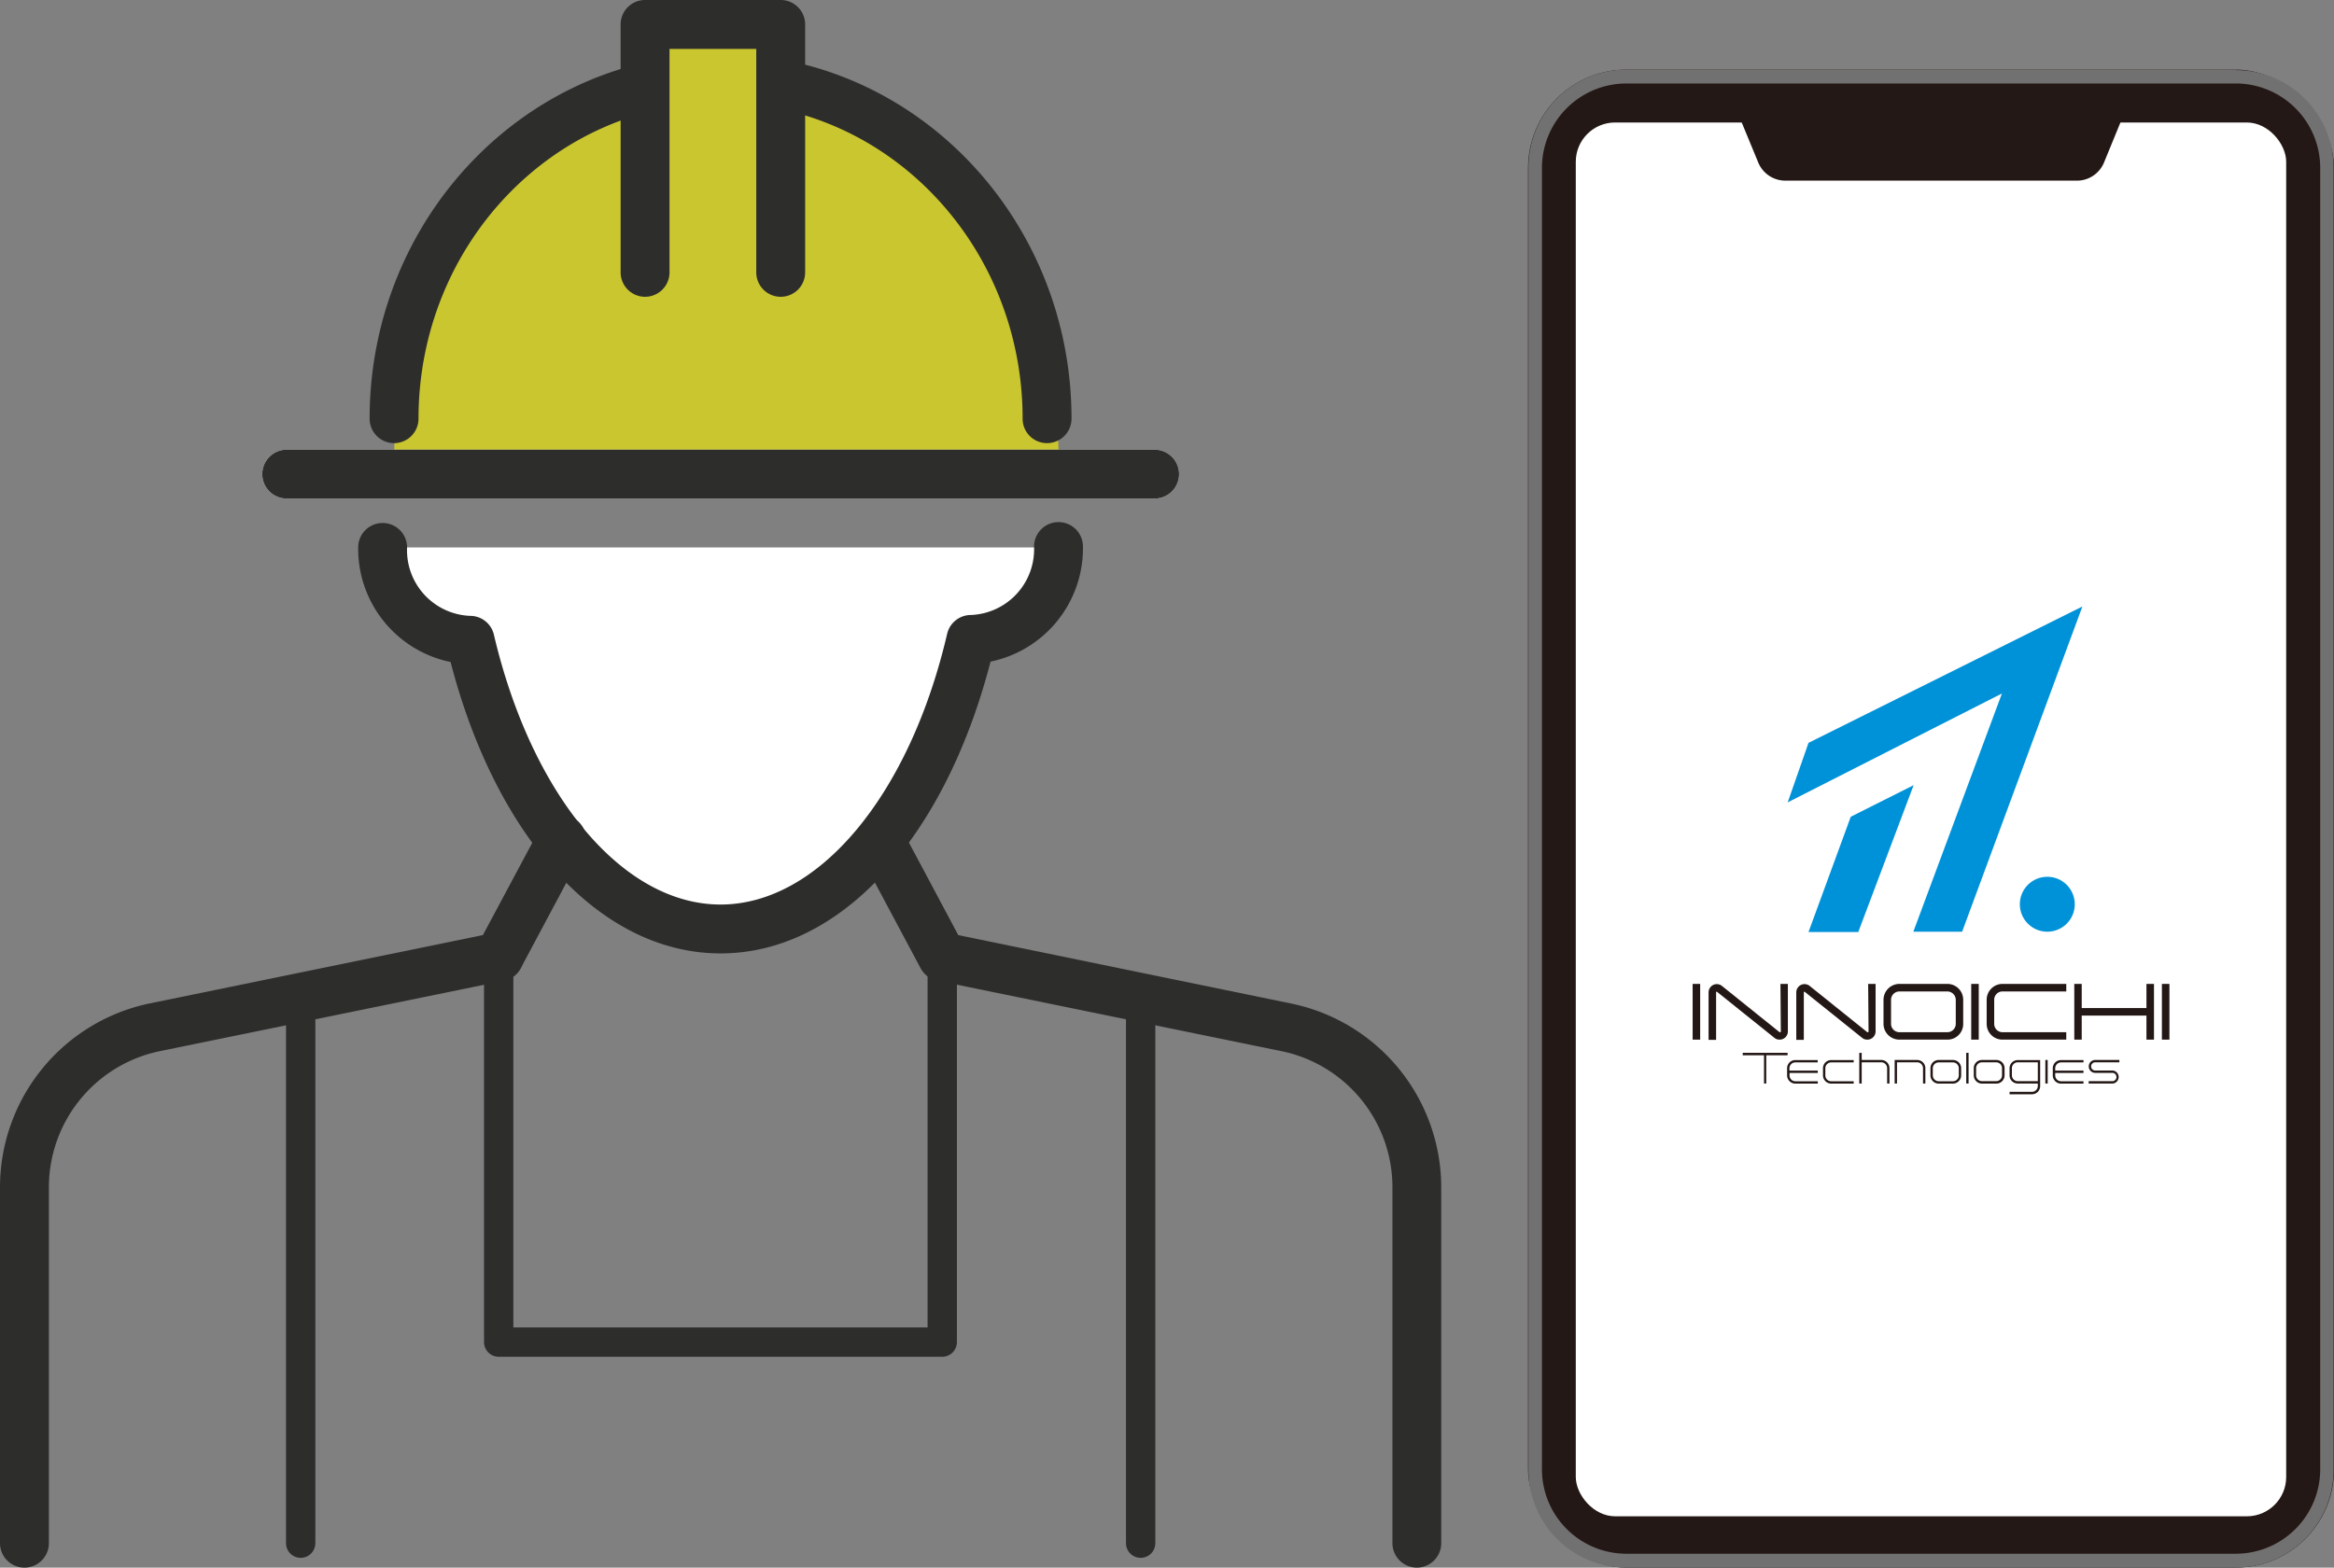
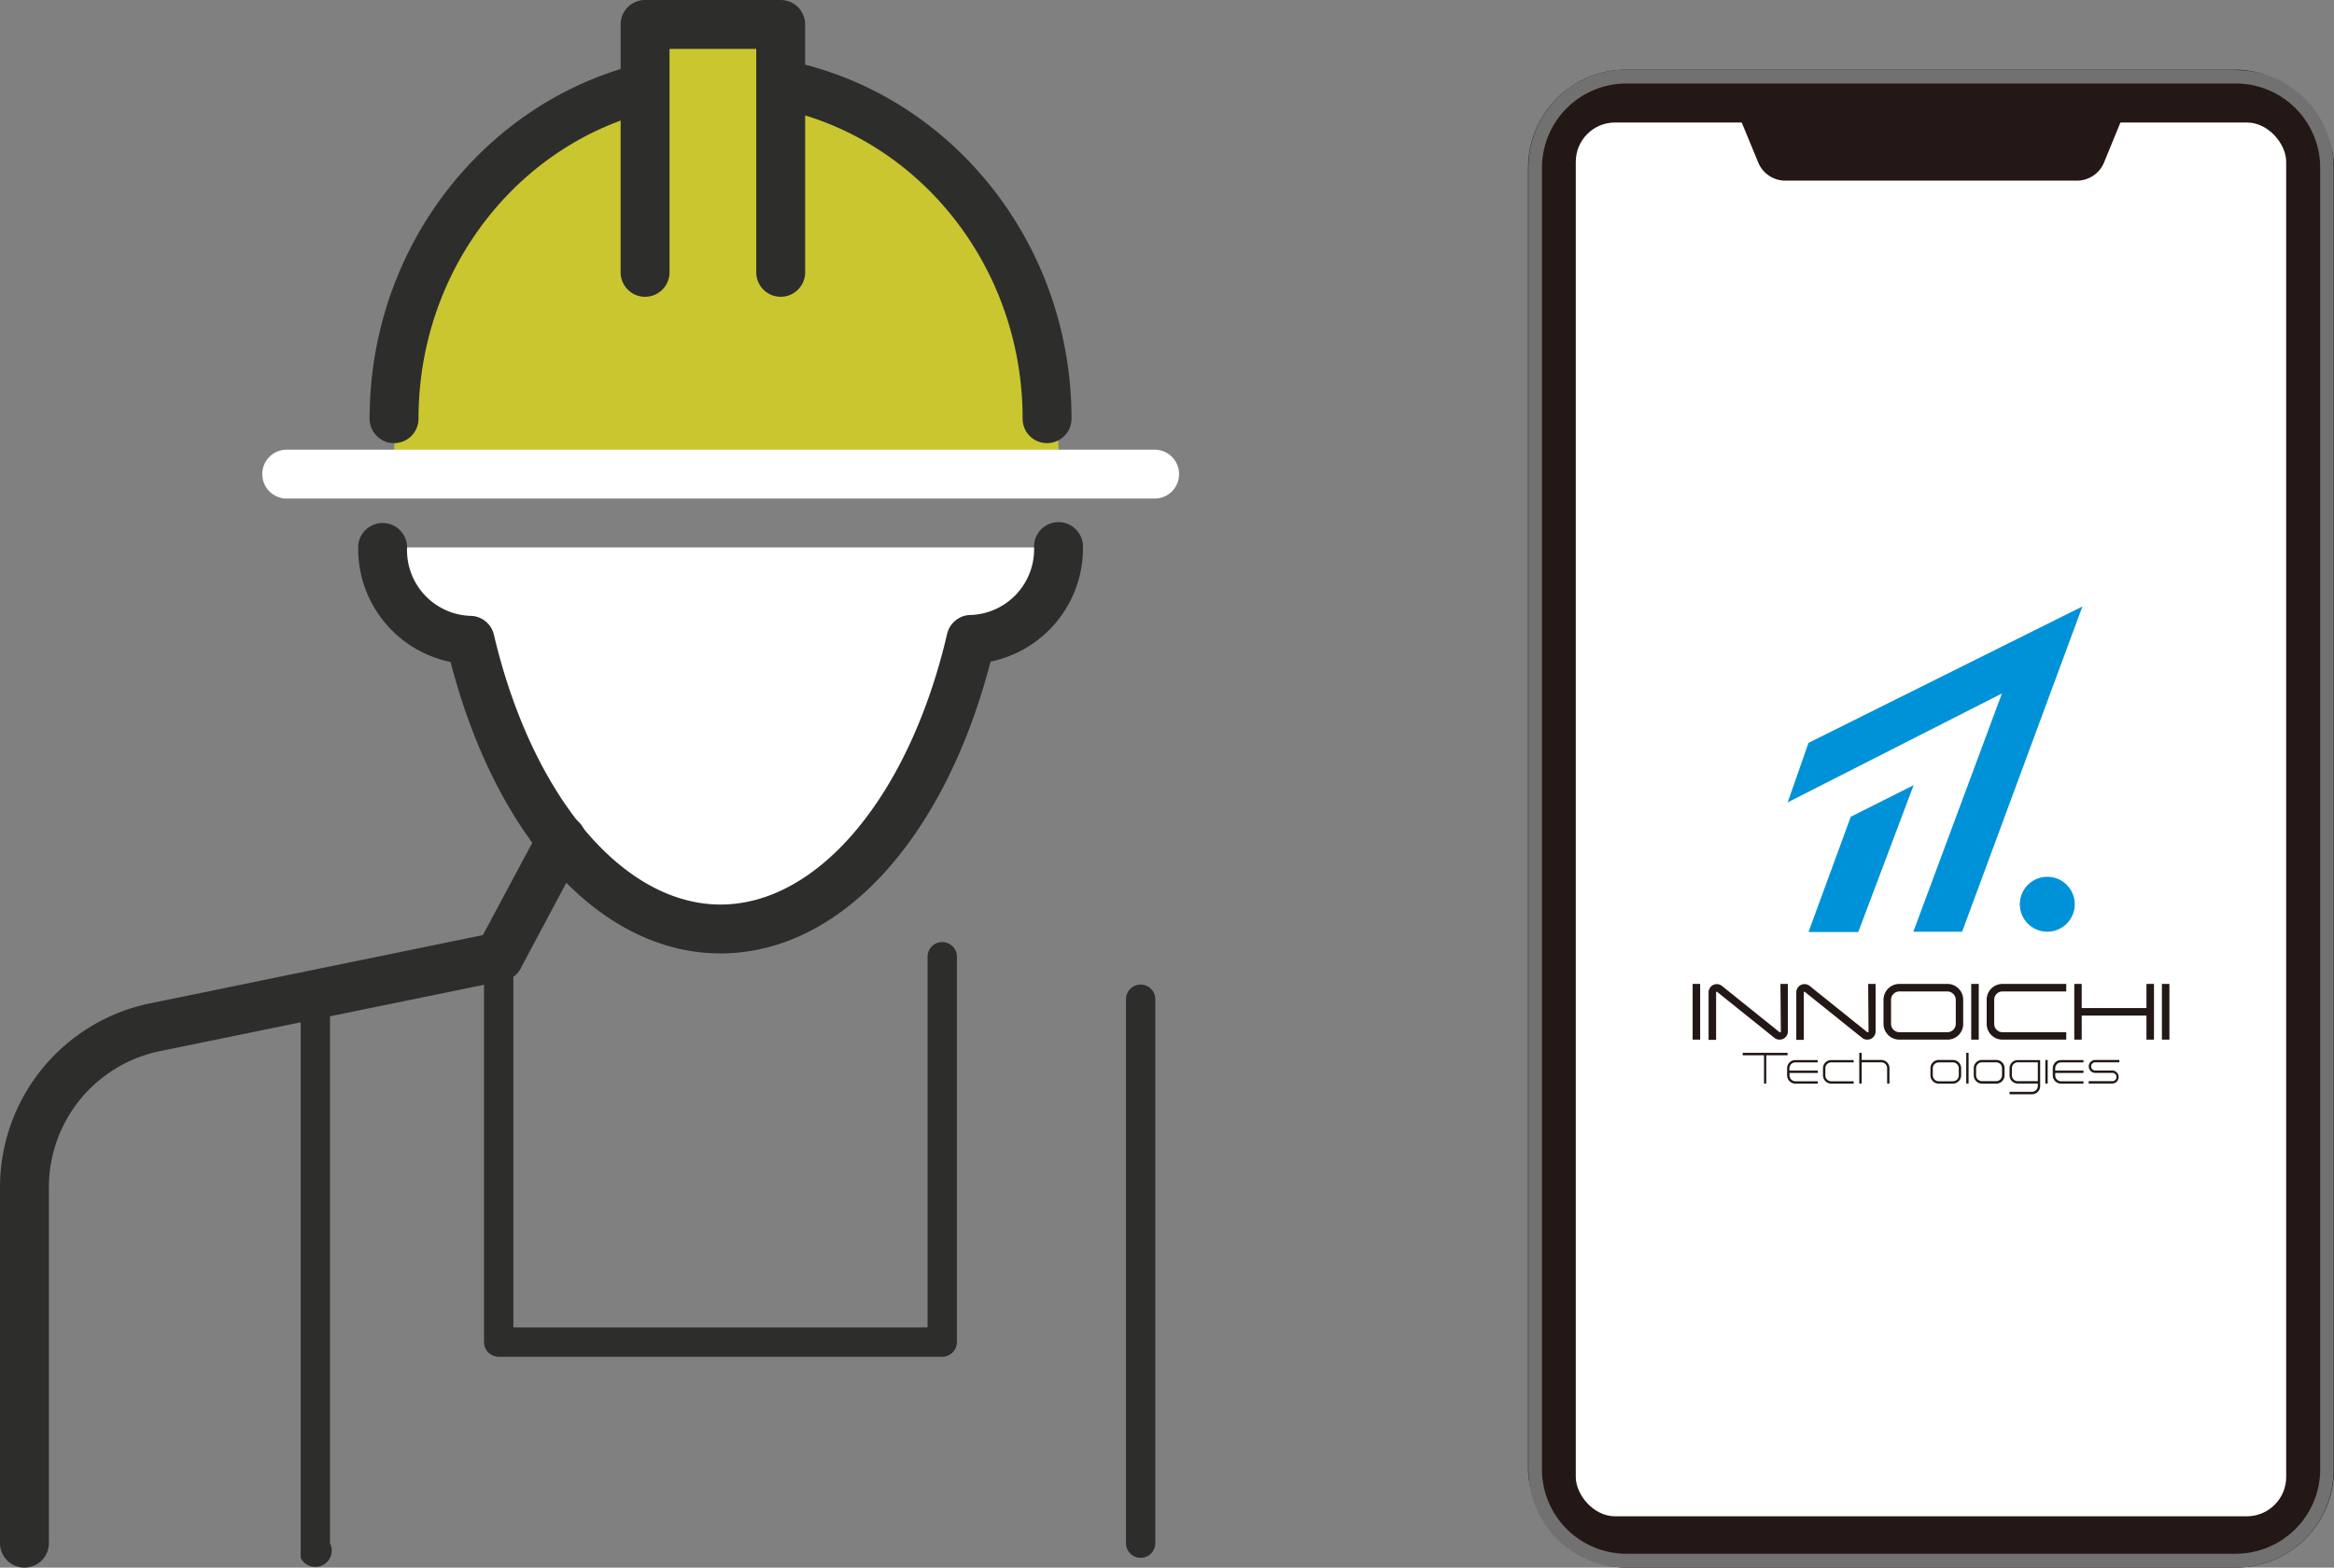
<svg xmlns="http://www.w3.org/2000/svg" viewBox="0 0 238.69 160.36">
  <rect x="0" y="0" width="238.69" height="160.36" fill="#808080" stroke="none" />
  <defs>
    <style>.cls-1{fill:#231815;}.cls-2{fill:#727171;}.cls-3{fill:#fff;}.cls-4{fill:#0092d8;}.cls-5{fill:#cac62f;}.cls-6{fill:#2d2d2c;}</style>
  </defs>
  <g id="レイヤー_2" data-name="レイヤー 2">
    <g id="レイヤー_1-2" data-name="レイヤー 1">
      <rect class="cls-1" x="156.27" y="7.12" width="82.43" height="153.24" rx="10.05" />
      <path class="cls-2" d="M228.65,8.54a8.64,8.64,0,0,1,8.63,8.63V150.31a8.64,8.64,0,0,1-8.63,8.63H166.31a8.64,8.64,0,0,1-8.62-8.63V17.17a8.64,8.64,0,0,1,8.62-8.63h62.34m0-1.42H166.31a10,10,0,0,0-10,10.05V150.31a10,10,0,0,0,10,10.05h62.34a10,10,0,0,0,10-10.05V17.17a10,10,0,0,0-10-10Z" />
      <rect class="cls-3" x="161.15" y="12.53" width="72.65" height="142.58" rx="4.02" />
      <path class="cls-1" d="M212.37,18.48H182.59a3,3,0,0,1-2.79-1.88l-2.89-7h41.14l-2.89,7.05A3,3,0,0,1,212.37,18.48Z" />
      <polygon class="cls-4" points="212.96 62.04 184.95 75.99 182.82 82.08 204.73 70.94 195.67 95.31 200.66 95.31 212.96 62.04" />
      <polygon class="cls-4" points="195.7 80.32 190.04 95.34 184.95 95.34 189.27 83.55 195.7 80.32" />
      <circle class="cls-4" cx="209.37" cy="92.5" r="2.81" />
      <path class="cls-1" d="M173.1,100.65h.77v5.7h-.77Z" />
      <path class="cls-1" d="M182.08,100.65h.76v4.87a.84.84,0,0,1-.84.83.79.79,0,0,1-.52-.17l-5.91-4.74a.05.05,0,0,0,0,0,.08.08,0,0,0-.07.07v4.86h-.77v-4.86a.85.85,0,0,1,.84-.84.86.86,0,0,1,.52.18l5.9,4.74.05,0s.08,0,.08-.07Z" />
      <path class="cls-1" d="M191.05,100.65h.76v4.87a.84.84,0,0,1-.84.83.79.79,0,0,1-.52-.17l-5.91-4.74a.05.05,0,0,0,0,0,.08.08,0,0,0-.07.07v4.86h-.77v-4.86a.85.85,0,0,1,.84-.84.86.86,0,0,1,.52.18l5.9,4.74.05,0s.08,0,.08-.07Z" />
      <path class="cls-1" d="M200.77,102.27v2.47a1.6,1.6,0,0,1-1.61,1.61h-4.92a1.62,1.62,0,0,1-1.62-1.61v-2.47a1.63,1.63,0,0,1,1.62-1.62h4.92A1.62,1.62,0,0,1,200.77,102.27Zm-.76,0a.87.87,0,0,0-.85-.85h-4.92a.86.86,0,0,0-.85.85v2.47a.86.86,0,0,0,.85.85h4.92a.86.86,0,0,0,.85-.85Z" />
      <path class="cls-1" d="M201.59,100.65h.77v5.7h-.77Z" />
      <path class="cls-1" d="M211.31,100.65v.77h-6.53a.85.85,0,0,0-.84.85v2.47a.85.85,0,0,0,.84.85h6.53v.76h-6.53a1.61,1.61,0,0,1-1.61-1.61v-2.47a1.62,1.62,0,0,1,1.61-1.62Z" />
      <path class="cls-1" d="M219.51,100.65h.77v5.7h-.77v-2.46h-6.62v2.46h-.76v-5.7h.76v2.47h6.62Z" />
      <path class="cls-1" d="M221.09,100.65h.77v5.7h-.77Z" />
      <polygon class="cls-1" points="182.81 107.7 178.22 107.7 178.22 107.95 180.4 107.95 180.4 110.84 180.63 110.84 180.63 107.95 182.81 107.95 182.81 107.7" />
      <path class="cls-1" d="M182.76,109.27V110a.85.85,0,0,0,.85.85h2.29v-.24h-2.29a.6.6,0,0,1-.6-.61v-.24h2.89v-.24H183v-.24a.6.6,0,0,1,.6-.6h2.29v-.24h-2.29A.84.84,0,0,0,182.76,109.27Z" />
      <path class="cls-1" d="M186.43,109.27V110a.85.85,0,0,0,.84.85h2.3v-.24h-2.3a.6.6,0,0,1-.6-.61v-.72a.6.6,0,0,1,.6-.6h2.3v-.24h-2.3A.84.84,0,0,0,186.43,109.27Z" />
      <path class="cls-1" d="M192.39,108.43h-2v-.73h-.25v3.14h.25v-2.17h2a.6.6,0,0,1,.6.6v1.57h.24v-1.57A.84.84,0,0,0,192.39,108.43Z" />
-       <path class="cls-1" d="M196.05,108.43h-2.29v2.41H194v-2.17h2.05a.6.6,0,0,1,.61.6v1.57h.24v-1.57A.84.84,0,0,0,196.05,108.43Z" />
      <path class="cls-1" d="M199.71,108.43h-1.44a.84.84,0,0,0-.85.84V110a.85.85,0,0,0,.85.85h1.44a.85.85,0,0,0,.85-.85v-.72A.84.84,0,0,0,199.71,108.43Zm.61.84V110a.61.61,0,0,1-.61.61h-1.44a.61.61,0,0,1-.61-.61v-.72a.6.6,0,0,1,.61-.6h1.44A.6.6,0,0,1,200.32,109.27Z" />
      <rect class="cls-1" x="201.08" y="107.7" width="0.24" height="3.14" />
      <path class="cls-1" d="M204.14,108.43h-1.45a.84.84,0,0,0-.84.84V110a.85.85,0,0,0,.84.85h1.45A.85.85,0,0,0,205,110v-.72A.84.84,0,0,0,204.14,108.43Zm0,2.17h-1.45a.6.6,0,0,1-.6-.61v-.72a.6.6,0,0,1,.6-.6h1.45a.6.6,0,0,1,.6.6V110A.6.6,0,0,1,204.14,110.6Z" />
      <path class="cls-1" d="M205.51,109.27V110a.84.84,0,0,0,.84.84h2.05v.25a.6.6,0,0,1-.6.6h-2.29v.25h2.29a.84.84,0,0,0,.84-.85v-2.65h-2.29A.84.84,0,0,0,205.51,109.27Zm2.89,1.33h-2.05a.6.6,0,0,1-.6-.61v-.72a.6.6,0,0,1,.6-.6h2.05Z" />
      <rect class="cls-1" x="209.17" y="108.43" width="0.24" height="2.41" />
      <path class="cls-1" d="M209.93,109.27V110a.85.85,0,0,0,.85.85h2.29v-.24h-2.29a.6.6,0,0,1-.6-.61v-.24h2.89v-.24h-2.89v-.24a.6.6,0,0,1,.6-.6h2.29v-.24h-2.29A.84.84,0,0,0,209.93,109.27Z" />
      <path class="cls-1" d="M214.27,108.67h2.47v-.24h-2.47a.66.66,0,1,0,0,1.32h1.81a.43.43,0,0,1,0,.85H213.6v.24h2.48a.67.67,0,0,0,0-1.33h-1.81a.42.42,0,1,1,0-.84Z" />
      <path class="cls-5" d="M40.29,47.51C40.3,25.7,55.52,8,74.28,8s34,17.7,34,39.51h0" />
      <path class="cls-6" d="M116.65,159.36a1.5,1.5,0,0,1-1.5-1.5V102.22a1.5,1.5,0,0,1,3,0v55.64A1.5,1.5,0,0,1,116.65,159.36Z" />
      <path class="cls-6" d="M96.36,138.79H51a1.5,1.5,0,0,1-1.5-1.5V97.87a1.5,1.5,0,0,1,3,0v37.92H94.86V97.87a1.5,1.5,0,0,1,3,0v39.42A1.5,1.5,0,0,1,96.36,138.79Z" />
-       <path class="cls-6" d="M30.75,159.36a1.5,1.5,0,0,1-1.5-1.5V102a1.5,1.5,0,0,1,3,0v55.87A1.5,1.5,0,0,1,30.75,159.36Z" />
+       <path class="cls-6" d="M30.75,159.36V102a1.5,1.5,0,0,1,3,0v55.87A1.5,1.5,0,0,1,30.75,159.36Z" />
      <path class="cls-3" d="M108.25,56a9.22,9.22,0,0,1-9,9.46C95.25,82.75,85.32,95,73.69,95S52.12,82.75,48.08,65.41A9.21,9.21,0,0,1,39.13,56" />
      <path class="cls-6" d="M73.69,97.53c-12.18,0-22.9-11.64-27.61-29.81A11.83,11.83,0,0,1,36.63,56a2.5,2.5,0,0,1,5,0,6.72,6.72,0,0,0,6.45,7,2.49,2.49,0,0,1,2.43,1.93C54.38,81.4,63.69,92.53,73.69,92.53S93,81.4,96.86,64.84a2.5,2.5,0,0,1,2.44-1.93,6.73,6.73,0,0,0,6.45-7,2.5,2.5,0,1,1,5,0,11.84,11.84,0,0,1-9.45,11.77C96.58,85.89,85.87,97.53,73.69,97.53Z" />
      <path class="cls-6" d="M107.08,45.33a2.49,2.49,0,0,1-2.5-2.5c0-17.82-13.86-32.31-30.89-32.31S42.8,25,42.8,42.83a2.5,2.5,0,0,1-5,0c0-20.57,16.1-37.31,35.89-37.31s35.89,16.74,35.89,37.31A2.5,2.5,0,0,1,107.08,45.33Z" />
      <polyline class="cls-5" points="65.97 27.86 65.97 2.5 79.84 2.5 79.84 27.86" />
      <path class="cls-6" d="M79.84,30.36a2.5,2.5,0,0,1-2.5-2.5V5H68.47V27.86a2.5,2.5,0,0,1-5,0V2.5A2.5,2.5,0,0,1,66,0H79.84a2.5,2.5,0,0,1,2.5,2.5V27.86A2.5,2.5,0,0,1,79.84,30.36Z" />
      <path class="cls-3" d="M118.08,51H29.32a2.5,2.5,0,1,1,0-5h88.76a2.5,2.5,0,1,1,0,5Z" />
-       <path class="cls-6" d="M118.08,51H29.32a2.5,2.5,0,1,1,0-5h88.76a2.5,2.5,0,1,1,0,5Z" />
      <path class="cls-6" d="M2.5,160.36a2.5,2.5,0,0,1-2.5-2.5V121.39a19.22,19.22,0,0,1,15.33-18.75l35.21-7.22a2.5,2.5,0,0,1,1,4.9l-35.2,7.21A14.22,14.22,0,0,0,5,121.39v36.47A2.5,2.5,0,0,1,2.5,160.36Z" />
      <path class="cls-6" d="M51,100.37a2.44,2.44,0,0,1-1.17-.29,2.51,2.51,0,0,1-1-3.39L55.2,84.78a2.5,2.5,0,1,1,4.41,2.35L53.25,99.05A2.51,2.51,0,0,1,51,100.37Z" />
-       <path class="cls-6" d="M144.9,160.36a2.5,2.5,0,0,1-2.5-2.5V121.39a14.22,14.22,0,0,0-11.34-13.86l-35.2-7.21a2.5,2.5,0,0,1-1.71-1.27L87.79,87.13a2.5,2.5,0,0,1,4.41-2.35L98,95.66l34.06,7a19.22,19.22,0,0,1,15.33,18.75v36.47A2.5,2.5,0,0,1,144.9,160.36Z" />
    </g>
  </g>
</svg>